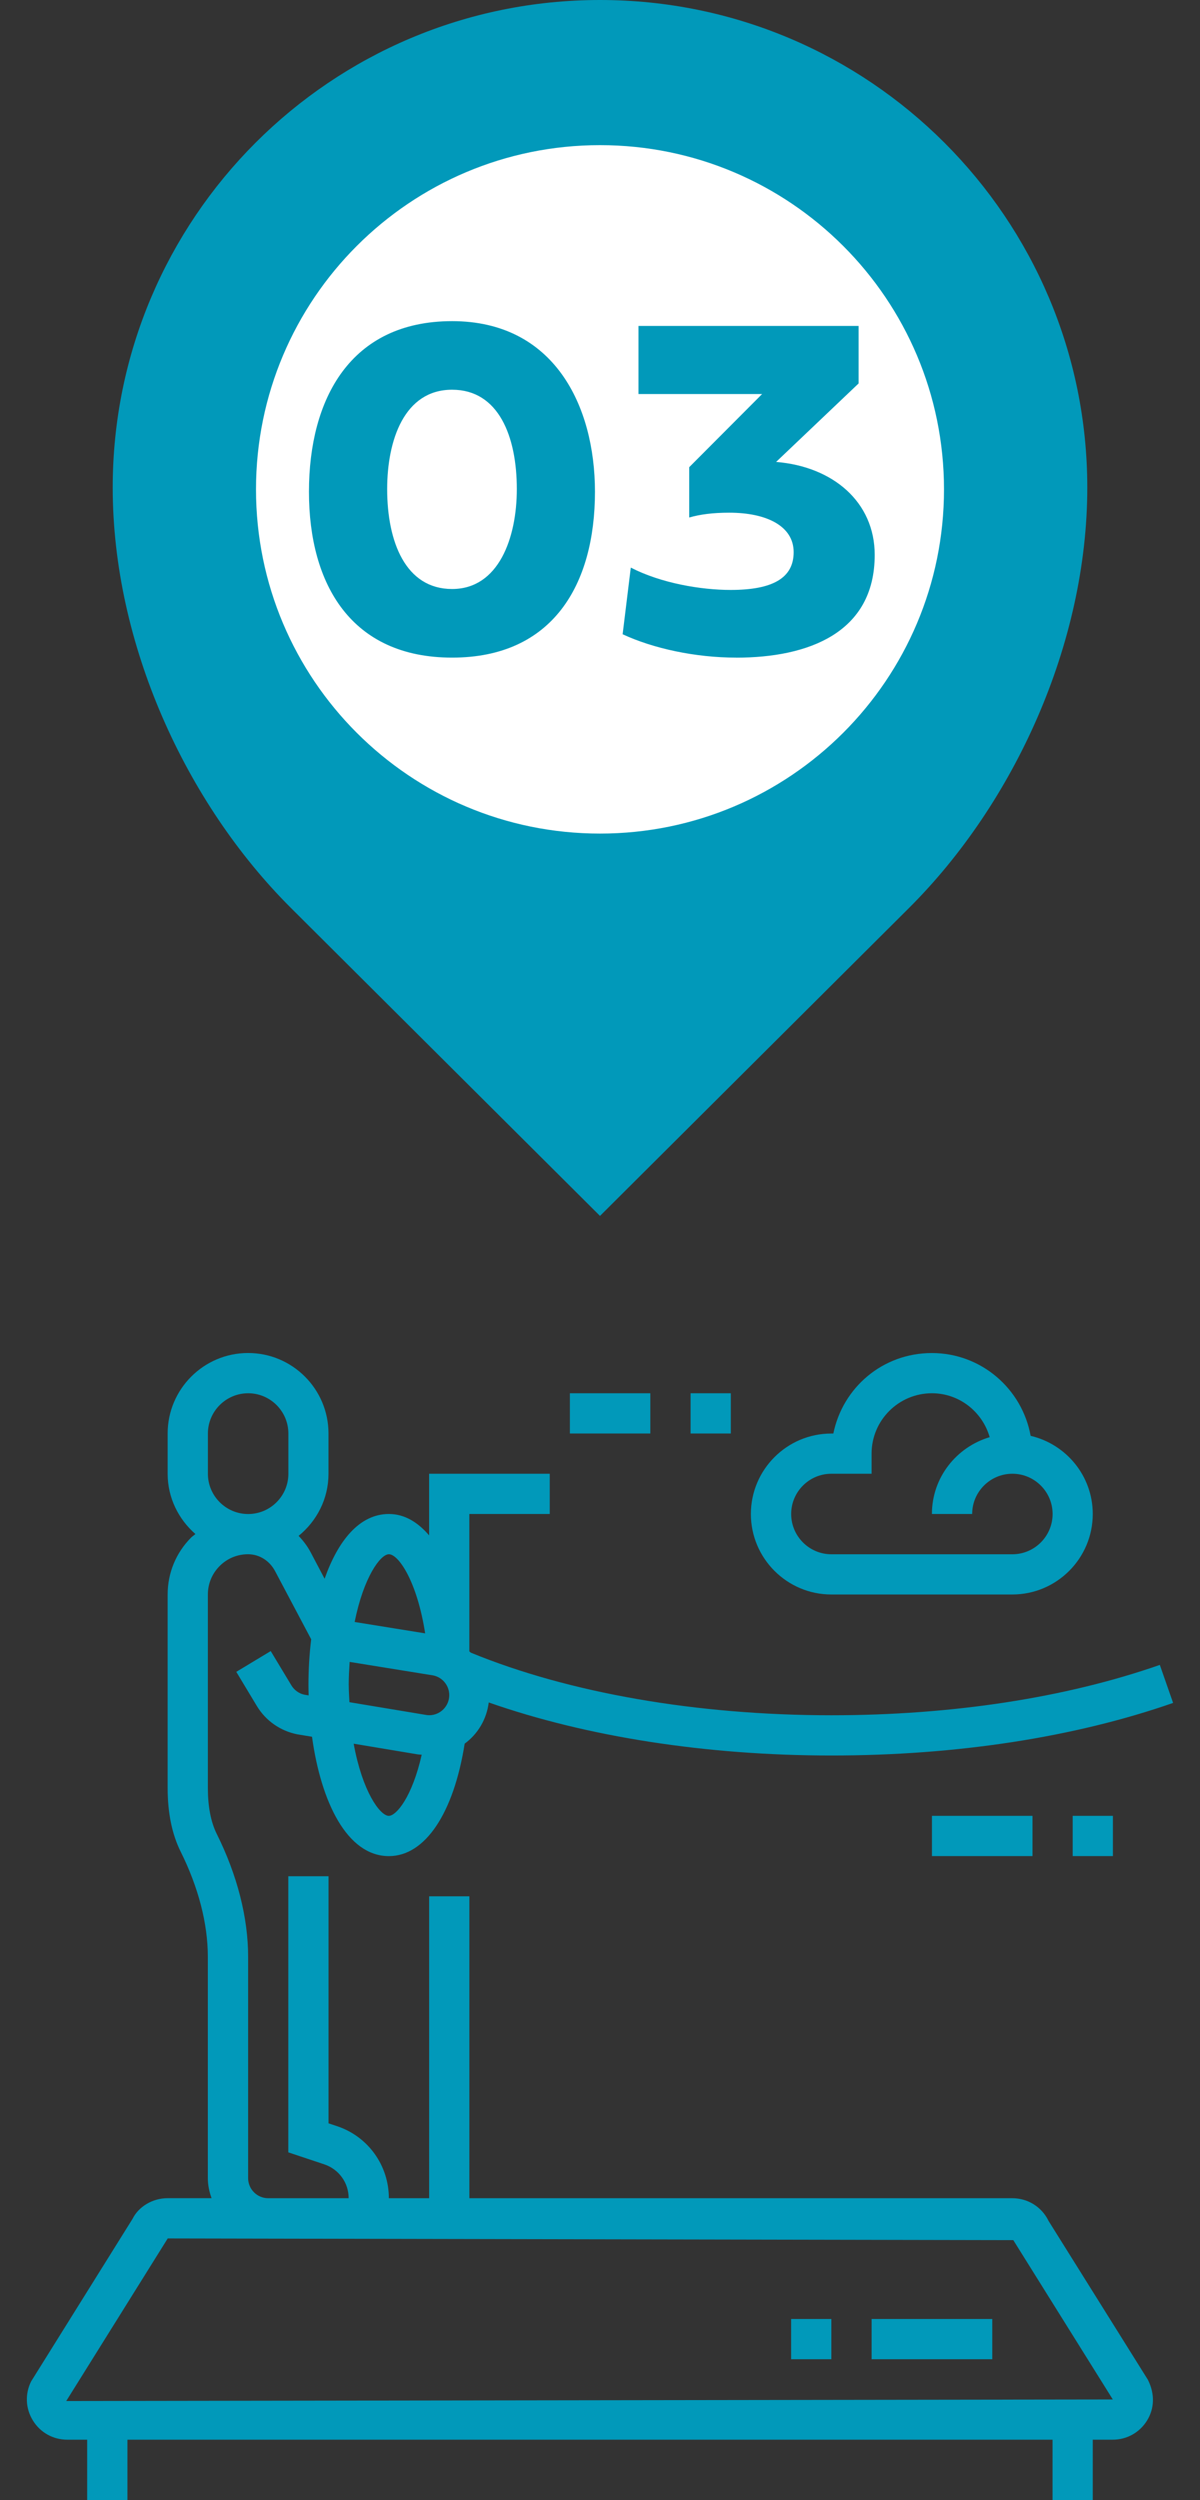
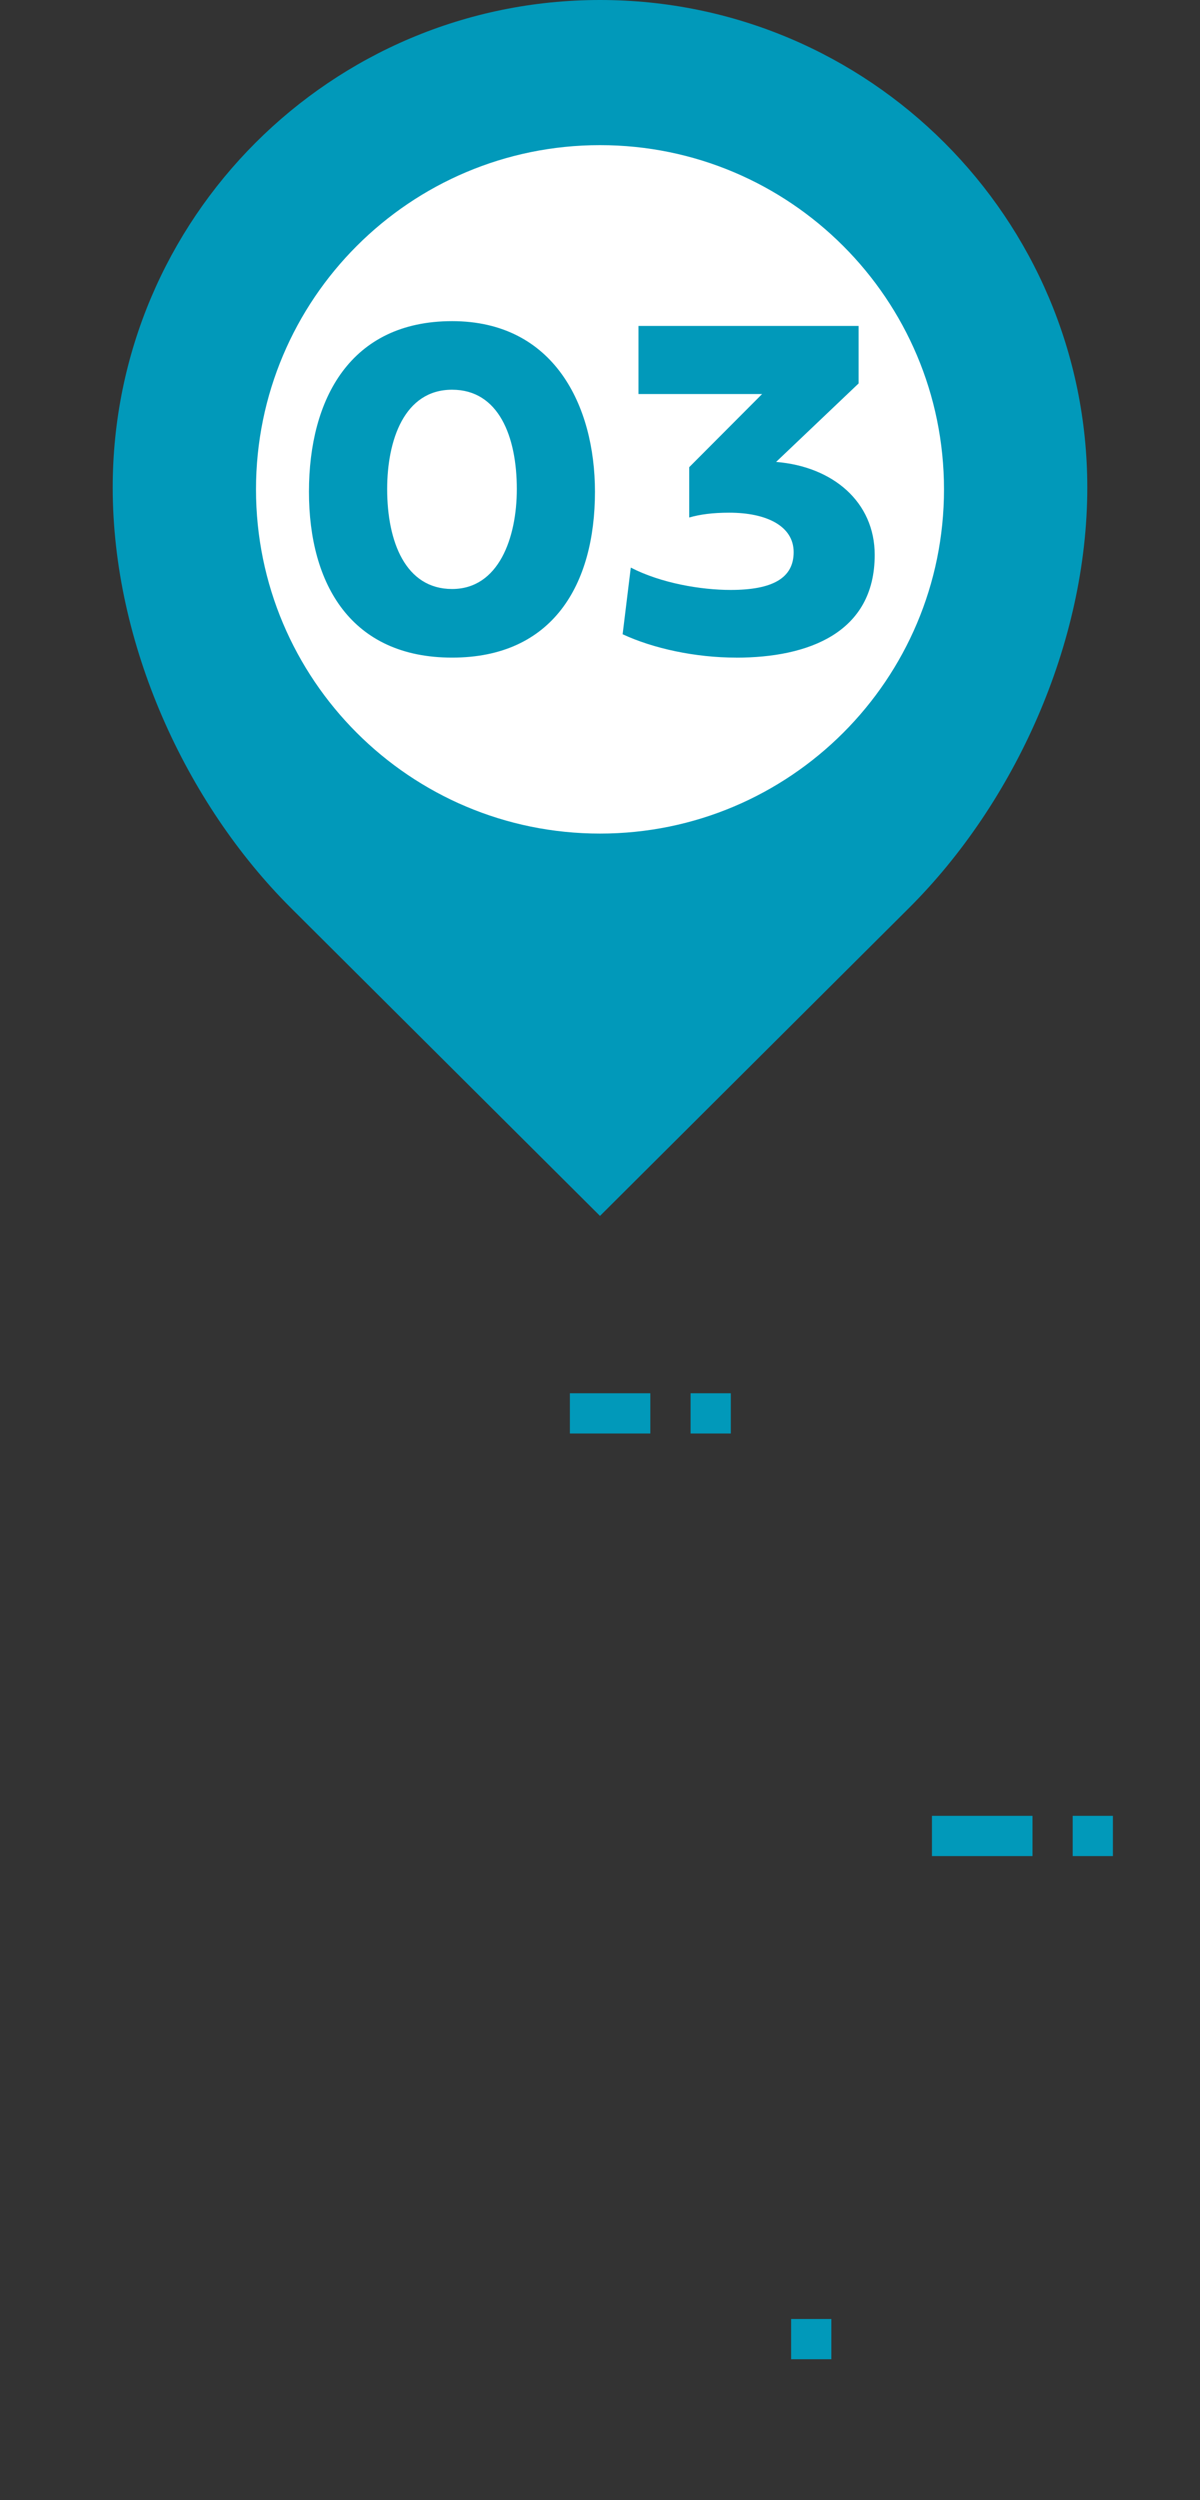
<svg xmlns="http://www.w3.org/2000/svg" id="Layer_1" viewBox="0 0 333.56 694.49">
  <rect x="0" y="0" width="333.56" height="694.49" fill="#333333" stroke="none" />
  <defs>
    <style>.cls-1{fill:#fff;}.cls-1,.cls-2{stroke-width:0px;}.cls-2{fill:#0199ba;}</style>
  </defs>
-   <rect class="cls-2" x="242.28" y="644.19" width="33.54" height="11.18" />
  <rect class="cls-2" x="219.91" y="644.19" width="11.18" height="11.18" />
  <rect class="cls-2" x="158.41" y="387.03" width="22.36" height="11.18" />
  <rect class="cls-2" x="191.96" y="387.03" width="11.18" height="11.18" />
  <rect class="cls-2" x="259.05" y="504.42" width="27.95" height="11.18" />
  <rect class="cls-2" x="298.17" y="504.42" width="11.18" height="11.18" />
-   <path class="cls-2" d="M231.09,409.39h11.18v-5.59c0-9.25,7.52-16.77,16.77-16.77,7.65,0,14.05,5.19,16.06,12.2-9.25,2.74-16.06,11.22-16.06,21.34h11.19c0-6.16,5.02-11.18,11.18-11.18s11.18,5.02,11.18,11.18-5.02,11.19-11.18,11.19h-50.31c-6.16,0-11.18-5.02-11.18-11.19s5.02-11.18,11.18-11.18M231.09,442.93h50.31c12.33,0,22.35-10.03,22.35-22.36,0-10.57-7.39-19.4-17.27-21.71-2.35-13.06-13.74-23-27.45-23s-24.79,9.62-27.39,22.36h-.56c-12.33,0-22.36,10.03-22.36,22.35s10.03,22.36,22.36,22.36" />
-   <path class="cls-2" d="M18.41,666.98l28.2-45.15s0-.02.01-.02l235.05.48,27.65,44.25-290.91.44ZM57.79,398.22c0-6.17,5.03-11.19,11.19-11.19s11.18,5.02,11.18,11.19v11.18c0,6.16-5.02,11.18-11.18,11.18s-11.19-5.02-11.19-11.18v-11.18ZM108.1,431.75c2.68,0,7.84,7.55,10.08,21.98l-19.6-3.16c2.48-12.38,7.14-18.82,9.52-18.82M108.1,504.43c-2.47,0-7.39-6.81-9.79-20.05l17.63,2.94c.42.08.85.07,1.28.12-2.64,11.72-7.05,16.98-9.13,16.98M96.93,468.09c0-2.28.13-4.36.26-6.43l23.21,3.75c2.6.52,4.48,2.82,4.48,5.47,0,3.09-2.51,5.59-5.58,5.59-.37,0-.73-.04-1.29-.15l-20.88-3.47c-.07-1.58-.19-3.08-.19-4.76M291.41,616.83c-1.91-3.82-5.75-6.19-10.01-6.19h-150.93v-83.86h-11.18v83.86h-11.2c0-9.11-5.78-17.15-14.42-20.02l-2.35-.78v-68.64h-11.18v76.7l9.99,3.33c4.08,1.35,6.81,5.17,6.78,9.41h-22.36c-3.08,0-5.58-2.51-5.58-5.58v-61.5c0-10.89-3.03-22.71-8.74-34.16-1.61-3.26-2.45-7.52-2.45-12.66v-53.8c0-3,1.17-5.82,3.29-7.93,2.1-2.1,4.89-3.26,7.86-3.26h.03c3.15.01,5.97,1.79,7.53,4.74l10.01,18.89c-.51,4.15-.76,8.43-.76,12.71,0,.95.03,1.92.05,2.87l-1.17-.19c-1.48-.3-2.8-1.24-3.61-2.57l-5.76-9.55-9.57,5.77,5.77,9.58c2.45,4,6.44,6.82,11.16,7.77l4.12.68c2.48,18.05,9.71,33.16,21.37,33.16,10.09,0,18.01-11.94,21.06-31.24,3.64-2.67,6.11-6.75,6.69-11.45,27.15,9.52,60.49,14.74,95.25,14.74s67.6-5.05,94.98-14.61l-3.69-10.56c-26.2,9.15-57.77,13.99-91.3,13.99-37.38,0-72.92-6.18-100.22-17.39-.13-.12-.27-.22-.41-.35v-38.17h22.35v-11.18h-33.53v17.12c-3.11-3.61-6.78-5.94-11.19-5.94-8.15,0-14.13,7.39-17.86,17.99l-3.86-7.31c-.91-1.73-2.07-3.25-3.37-4.6,5.04-4.1,8.31-10.27,8.31-17.26v-11.18c0-12.33-10.02-22.36-22.35-22.36s-22.36,10.03-22.36,22.36v11.18c0,6.7,3.03,12.65,7.72,16.75-.38.34-.79.59-1.16.94-4.22,4.22-6.56,9.85-6.56,15.85v53.8c0,6.88,1.22,12.82,3.62,17.64,4.94,9.92,7.55,20.01,7.55,29.18v61.5c0,1.97.41,3.83,1.04,5.58h-12.2c-4.26,0-8.1,2.38-9.76,5.73l-28.19,45.15c-1.75,3.5-1.57,7.57.49,10.89,2.05,3.33,5.61,5.32,9.53,5.32h5.55v16.77h11.19v-16.77h257.15v16.77h11.18v-16.77h5.56c3.92,0,7.47-1.99,9.53-5.32,2.05-3.32,2.23-7.39.22-11.35l-27.67-44.22Z" />
  <path class="cls-2" d="M166.78,0C241.57,0,302.23,60.65,302.23,135.43c0,43.38-20.27,87.63-49.54,116.78l-85.91,85.56-85.92-85.56c-29.27-29.15-49.53-73.4-49.53-116.78C31.33,60.65,91.99,0,166.78,0" />
  <path class="cls-1" d="M125.67,108.26c-13.31,0-18.05,14.04-18.05,27.61,0,14.58,5.08,27.75,18.05,27.75s17.99-14.24,17.99-27.75c0-14.58-5.02-27.61-17.99-27.61" />
  <path class="cls-1" d="M204.63,182.68c-11.37,0-23.07-2.54-31.56-6.49l2.27-18.52c8.43,4.35,19.52,6.21,27.75,6.21,11.63,0,17.52-3.27,17.52-10.5s-7.49-10.96-17.92-10.96c-4.55,0-8.09.47-11.11,1.34v-13.98l20.26-20.32h-34.36v-18.92h61.18v15.98l-22.93,21.8c15.78,1.28,27.41,11.11,27.41,25.82,0,21.66-18.46,28.55-38.51,28.55M125.67,182.68c-28.01,0-39.79-20.32-39.79-46.07s11.5-47.4,39.79-47.4,39.71,23.4,39.71,47.4c0,25.75-11.7,46.07-39.71,46.07M166.78,40.32c-52.81,0-95.62,42.81-95.62,95.63s42.81,95.61,95.62,95.61,95.62-42.81,95.62-95.61-42.81-95.63-95.62-95.63" />
</svg>